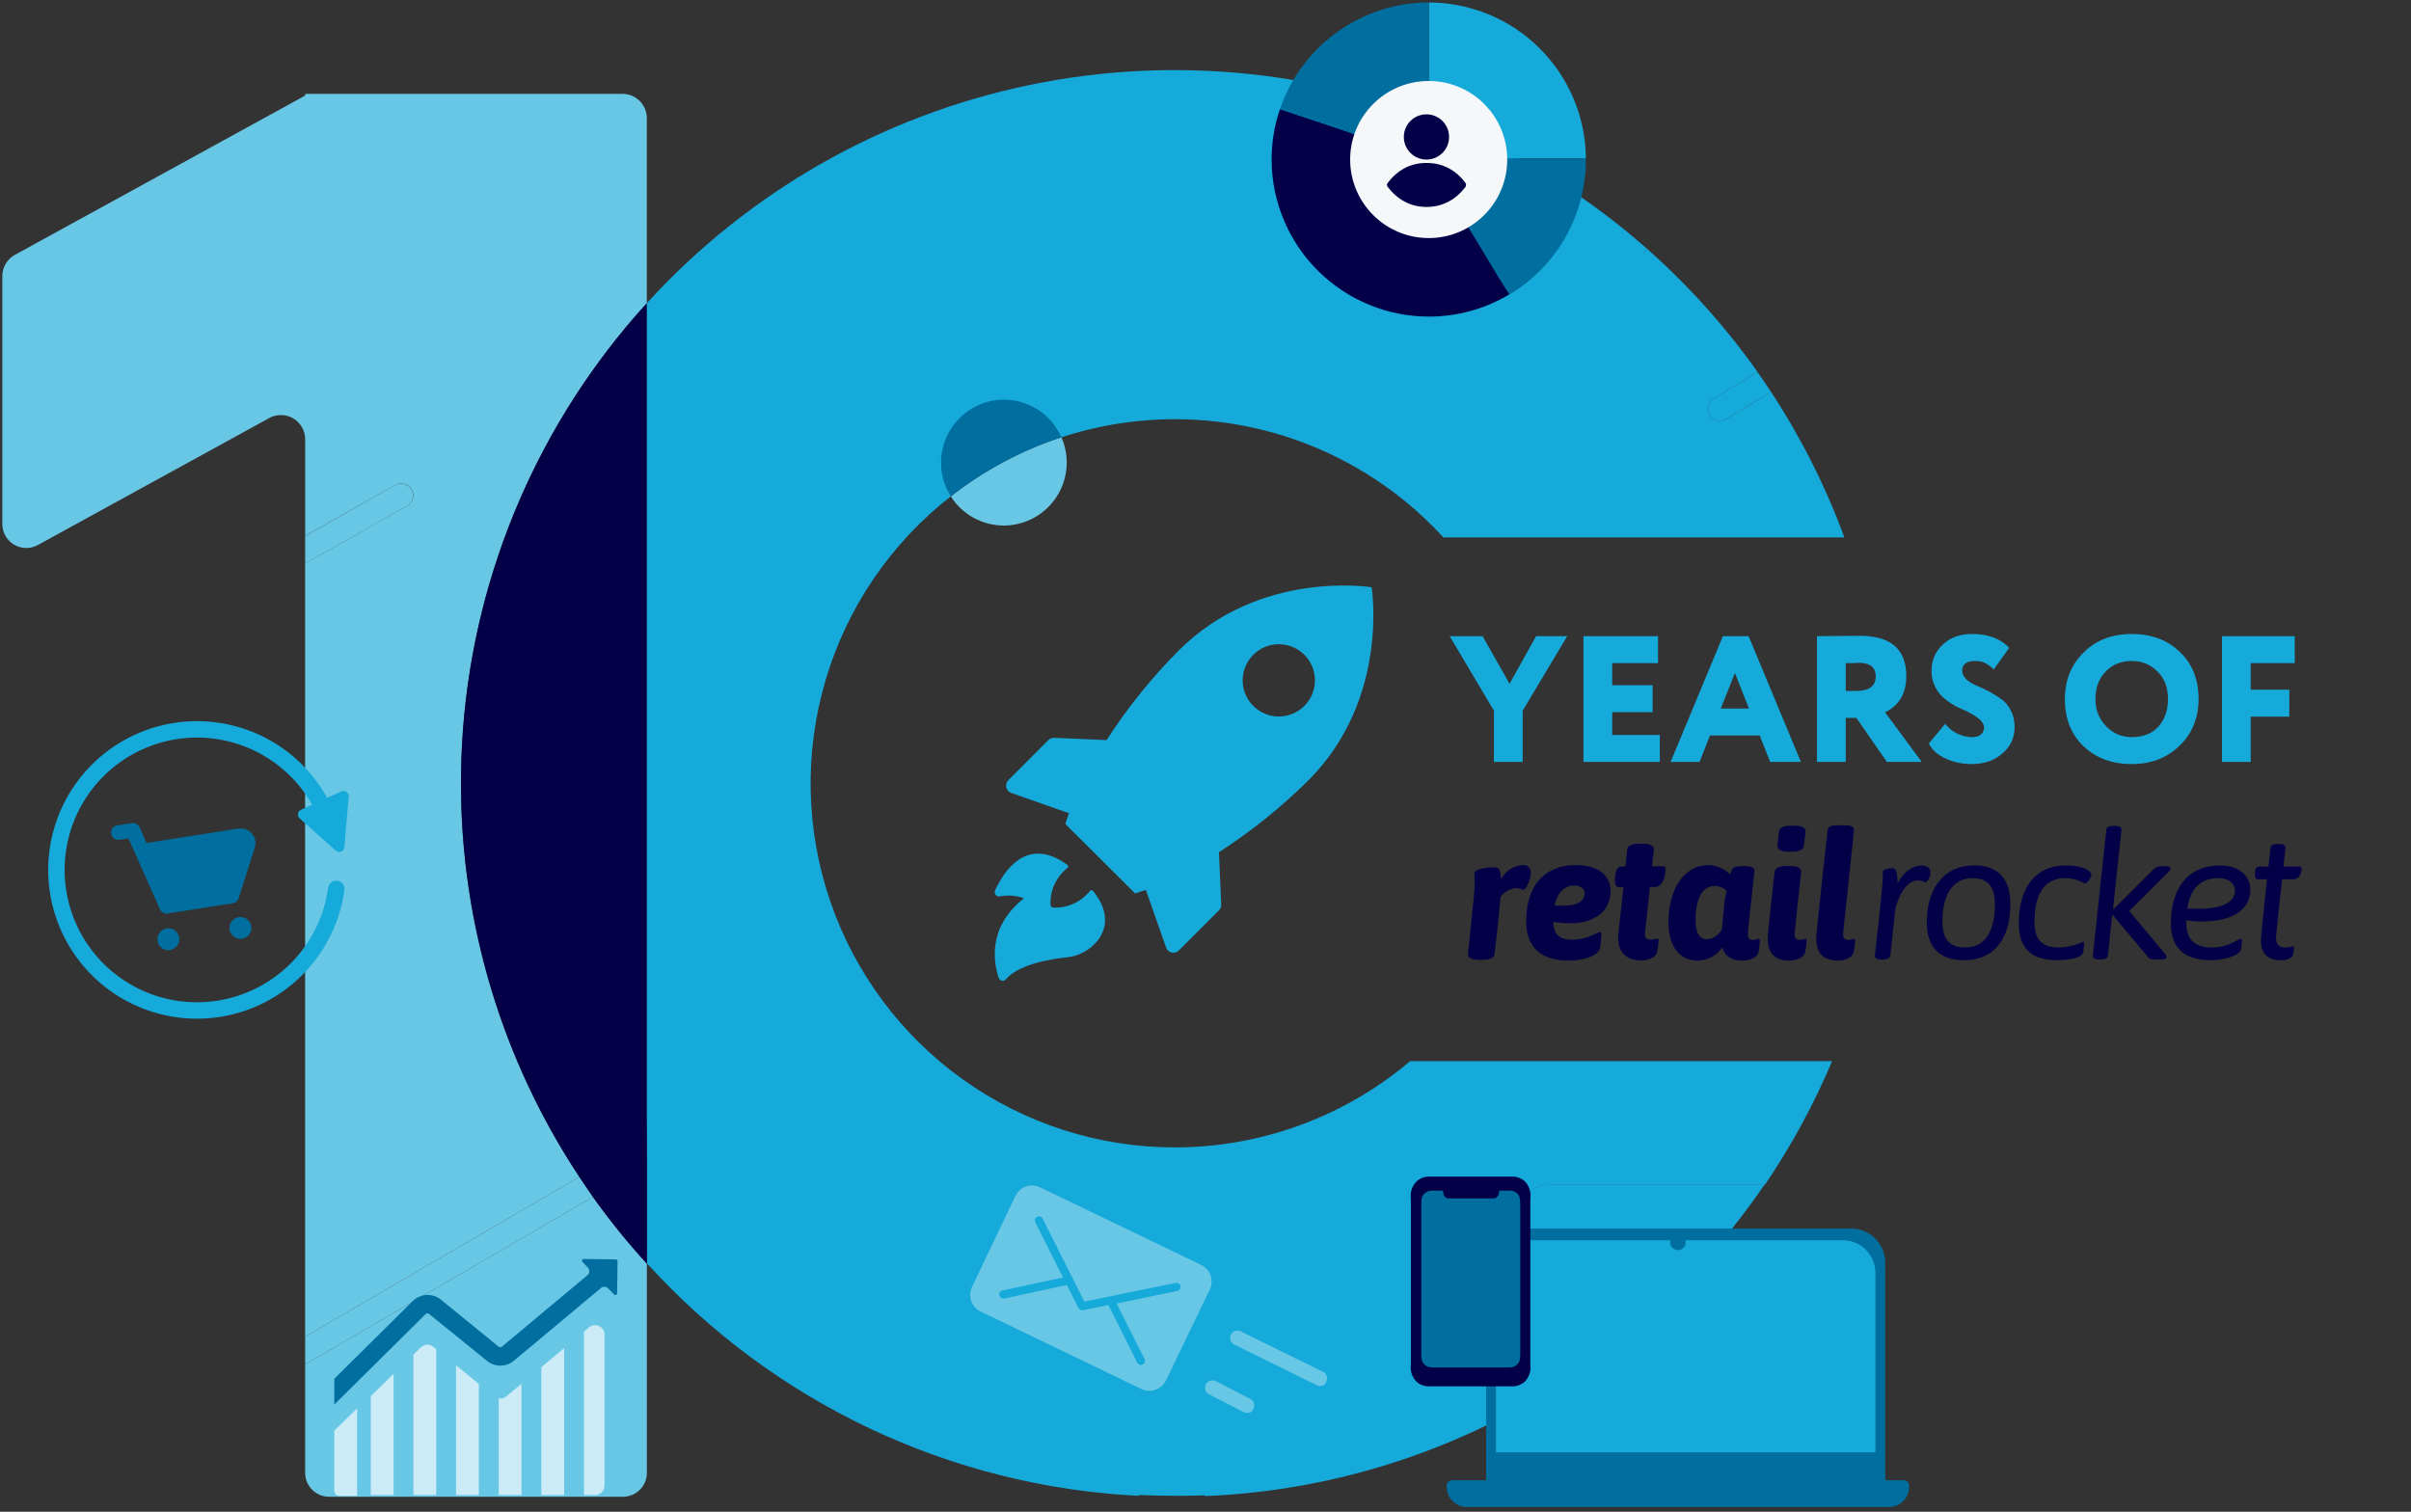
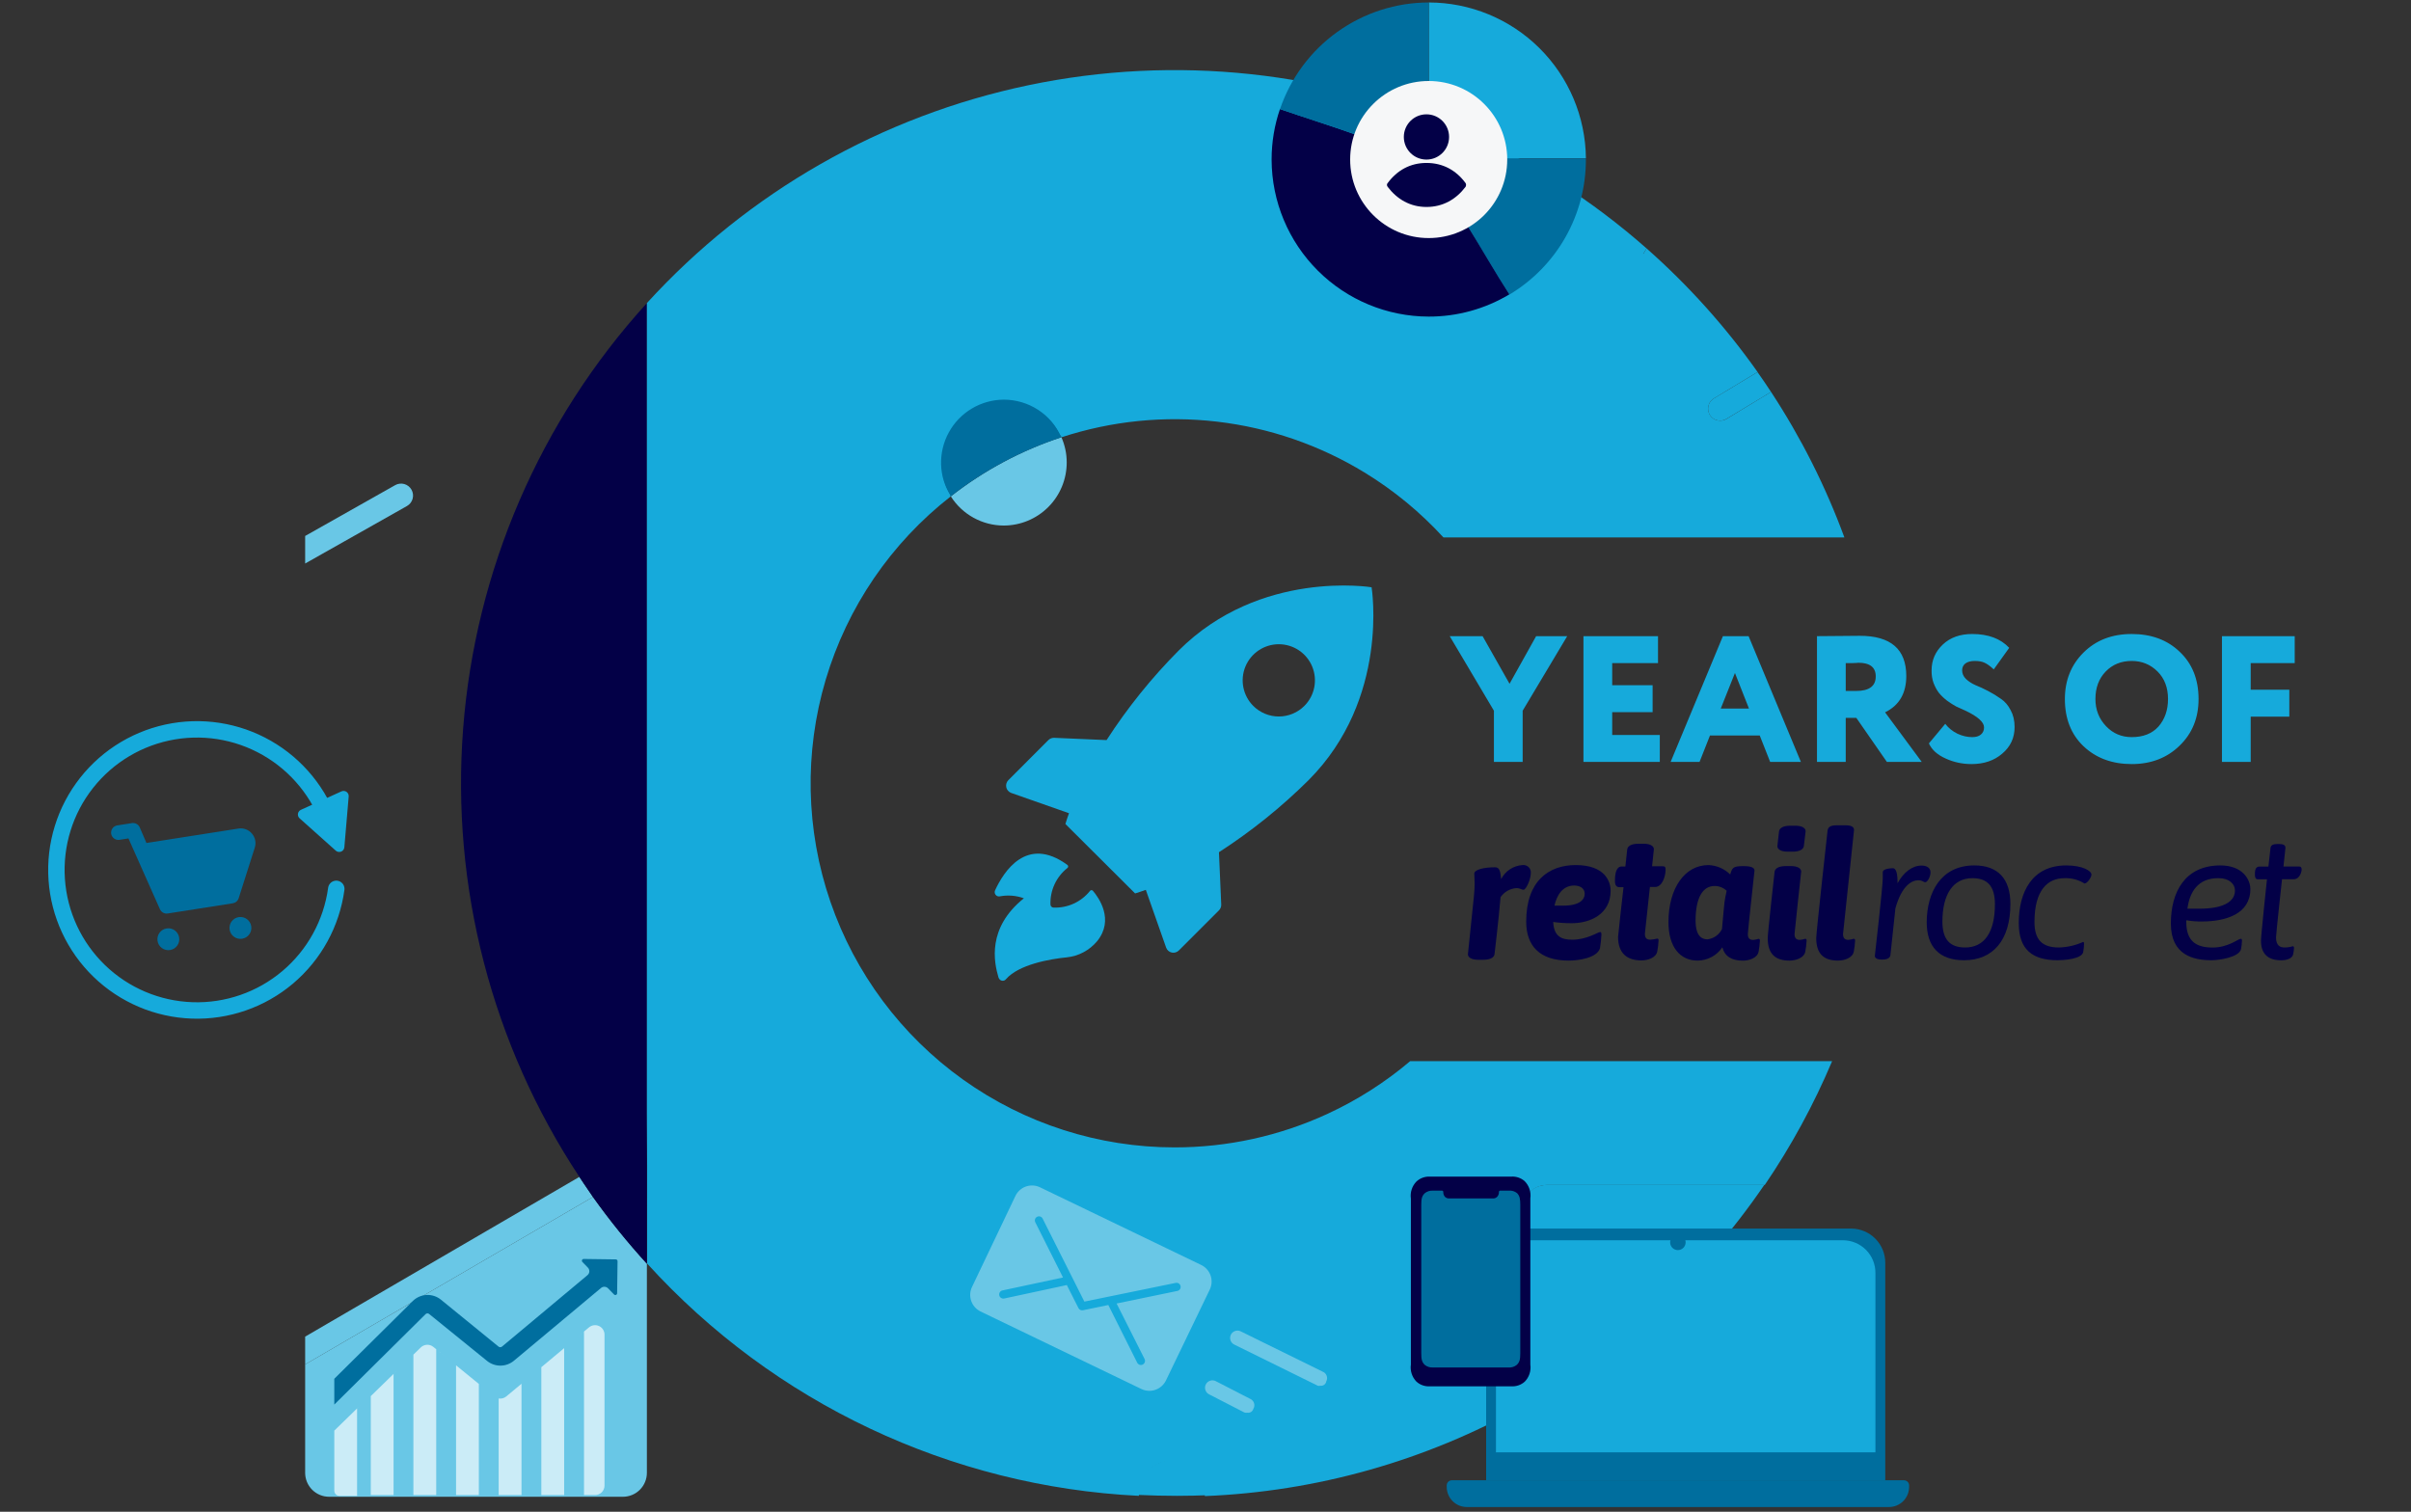
<svg xmlns="http://www.w3.org/2000/svg" width="598" height="375" viewBox="0 0 598 375" fill="none">
  <rect x="0" y="0" width="598" height="375" fill="#333333" stroke="none" />
  <path d="M291.153 362.114C288.774 362.114 286.493 362.978 284.811 364.514C283.129 366.051 282.184 368.135 282.184 370.309C282.184 370.49 282.184 370.658 282.184 370.827C285.415 370.972 288.673 371.056 291.945 371.056C294.662 371.056 297.366 370.984 300.057 370.887C300.07 370.695 300.07 370.501 300.057 370.309C300.054 368.147 299.117 366.073 297.45 364.539C295.782 363.005 293.52 362.133 291.153 362.114Z" fill="#16AADB" />
  <path d="M383.134 77.976C388.173 77.981 393.122 76.619 397.468 74.029C401.814 71.439 405.399 67.716 407.853 63.246C393.669 50.539 377.668 40.093 360.398 32.263C357.311 36.539 355.448 41.599 355.018 46.884C354.588 52.169 355.606 57.472 357.96 62.205C360.314 66.938 363.912 70.916 368.355 73.7C372.799 76.484 377.914 77.964 383.134 77.976Z" fill="#16AADB" />
  <path d="M384.996 75.341C389.765 75.347 394.45 74.077 398.564 71.664C402.677 69.251 406.071 65.781 408.394 61.616C394.968 49.775 379.822 40.04 363.475 32.744C360.552 36.729 358.789 41.444 358.382 46.369C357.975 51.294 358.939 56.235 361.167 60.645C363.395 65.056 366.801 68.763 371.007 71.357C375.213 73.951 380.055 75.33 384.996 75.341Z" fill="#16AADB" />
-   <path d="M114.329 194.316C114.273 150.252 130.719 107.765 160.427 75.222V29.244C160.411 27.671 159.78 26.168 158.67 25.055C157.559 23.942 156.056 23.308 154.484 23.289H75.942C75.907 23.289 75.874 23.296 75.842 23.309C75.811 23.323 75.782 23.343 75.759 23.367C75.735 23.392 75.717 23.421 75.705 23.453C75.693 23.485 75.687 23.52 75.689 23.554C75.687 23.6 75.674 23.644 75.65 23.684C75.627 23.724 75.595 23.758 75.557 23.782L3.655 63.24C2.725 63.76 1.95 64.517 1.409 65.434C0.868 66.351 0.58 67.396 0.575 68.461V129.981C0.573 131.015 0.84 132.031 1.351 132.93C1.862 133.829 2.598 134.579 3.487 135.106C4.376 135.633 5.388 135.92 6.421 135.936C7.455 135.953 8.475 135.7 9.381 135.202L66.871 103.648C67.779 103.169 68.795 102.931 69.821 102.956C70.848 102.981 71.85 103.268 72.734 103.79C73.618 104.313 74.354 105.052 74.871 105.939C75.388 106.826 75.67 107.83 75.689 108.857V132.916L98.016 120.345C98.356 120.144 98.733 120.013 99.124 119.96C99.516 119.907 99.914 119.932 100.295 120.034C100.677 120.136 101.034 120.313 101.346 120.555C101.658 120.797 101.919 121.098 102.114 121.442C102.308 121.786 102.432 122.165 102.478 122.557C102.524 122.949 102.491 123.347 102.382 123.726C102.273 124.106 102.089 124.46 101.841 124.767C101.593 125.075 101.287 125.33 100.939 125.518L75.677 139.785V331.564L143.693 291.938C124.499 263.002 114.283 229.039 114.329 194.316Z" fill="#69C7E6" />
  <path d="M75.686 338.457V365.343C75.686 366.919 76.312 368.431 77.426 369.545C78.541 370.66 80.052 371.286 81.628 371.286H154.505C156.081 371.286 157.592 370.66 158.707 369.545C159.821 368.431 160.447 366.919 160.447 365.343V313.435C155.662 308.201 151.195 302.686 147.07 296.918L75.686 338.457Z" fill="#69C7E6" />
  <path d="M248.94 130.366C253.087 130.366 257.065 128.719 259.998 125.786C262.931 122.853 264.578 118.875 264.578 114.728C264.583 112.565 264.132 110.425 263.255 108.448C253.332 111.717 244.052 116.683 235.827 123.125C237.227 125.337 239.163 127.161 241.455 128.426C243.747 129.692 246.321 130.36 248.94 130.366Z" fill="#69C7E6" />
  <path d="M249.2 94.817C245.719 94.842 242.308 95.801 239.32 97.595C236.331 99.389 233.875 101.952 232.205 105.019C230.535 108.087 229.713 111.547 229.822 115.041C229.932 118.535 230.969 121.936 232.828 124.892C243.109 116.823 254.707 110.607 267.105 106.521C265.575 103.035 263.068 100.071 259.888 97.993C256.708 95.914 252.994 94.811 249.2 94.817Z" fill="#16AADB" />
  <path d="M248.94 99.136C246.152 99.156 243.419 99.92 241.026 101.351C238.633 102.782 236.666 104.826 235.329 107.273C233.991 109.719 233.332 112.479 233.42 115.266C233.508 118.053 234.339 120.765 235.827 123.123C244.061 116.687 253.35 111.73 263.279 108.471C262.054 105.69 260.046 103.326 257.499 101.668C254.953 100.01 251.978 99.13 248.94 99.136Z" fill="#006E9E" />
  <path d="M102.067 121.476C101.875 121.135 101.618 120.835 101.311 120.594C101.003 120.353 100.651 120.174 100.275 120.069C99.898 119.964 99.504 119.934 99.116 119.982C98.728 120.029 98.353 120.153 98.013 120.345L75.686 132.953V139.785L100.948 125.518C101.631 125.129 102.133 124.486 102.342 123.728C102.552 122.971 102.453 122.161 102.067 121.476Z" fill="#69C7E6" />
  <path d="M143.702 291.938L75.686 331.564V338.458L147.07 296.919C145.915 295.247 144.797 293.599 143.702 291.938Z" fill="#69C7E6" />
  <path d="M160.447 75.184V286.108L160.442 313.493C155.655 308.24 151.188 302.705 147.065 296.916L147.069 296.914C146.271 295.759 145.49 294.615 144.723 293.49L143.702 291.936C121.986 259.091 111.842 219.943 114.875 180.686C117.908 141.428 133.944 104.303 160.447 75.184Z" fill="#030047" />
  <path d="M425.103 98.824C424.543 99.159 424.109 99.669 423.867 100.275C423.626 100.881 423.591 101.55 423.767 102.178C423.944 102.806 424.322 103.359 424.844 103.751C425.366 104.142 426.002 104.351 426.655 104.345C427.198 104.342 427.73 104.193 428.195 103.912L439.274 97.224C438.179 95.564 437.073 93.916 435.918 92.304L425.103 98.824Z" fill="#16AADB" />
  <path d="M377.572 299.901V348.862C401.555 335.444 422.099 316.646 437.589 293.946H383.527C381.953 293.962 380.447 294.594 379.334 295.708C378.22 296.821 377.588 298.327 377.572 299.901Z" fill="#16AADB" />
  <path fill-rule="evenodd" clip-rule="evenodd" d="M424.845 103.75C425.367 104.142 426.003 104.351 426.656 104.345C427.196 104.349 427.728 104.208 428.196 103.936L439.275 97.223C446.734 108.578 452.822 120.692 457.463 133.312H358.01C352.295 127.07 345.716 121.646 338.454 117.213C327.301 110.405 314.805 106.098 301.826 104.589C288.848 103.079 275.696 104.404 263.28 108.471C262.45 106.448 261.205 104.621 259.626 103.108C258.046 101.596 256.167 100.432 254.109 99.691C252.052 98.949 249.862 98.648 247.681 98.806C245.499 98.964 243.376 99.578 241.446 100.607C239.517 101.637 237.825 103.06 236.48 104.784C235.135 106.509 234.166 108.496 233.637 110.618C233.107 112.739 233.028 114.949 233.406 117.103C233.783 119.257 234.608 121.308 235.828 123.123C221 134.687 210.152 150.59 204.797 168.615C199.443 186.64 199.849 205.887 205.96 223.67C212.07 241.453 223.58 256.885 238.883 267.812C254.185 278.739 272.518 284.616 291.321 284.623H291.369C304.435 284.626 317.346 281.795 329.212 276.324C336.64 272.899 343.548 268.491 349.757 263.234H454.418C449.898 273.946 444.312 284.238 437.711 293.946H383.649C382.075 293.962 380.569 294.594 379.456 295.707C378.343 296.821 377.71 298.326 377.695 299.901V348.862C353.528 362.383 326.51 370.008 298.84 371.117C298.852 370.925 298.852 370.732 298.84 370.539C298.84 368.37 297.978 366.289 296.444 364.755C294.91 363.221 292.829 362.359 290.659 362.359C288.49 362.359 286.409 363.221 284.875 364.755C283.341 366.289 282.479 368.37 282.479 370.539V371.057C235.796 368.759 191.931 348.036 160.509 313.434V289.062L160.449 276.324V75.185C185.534 47.667 218.653 28.755 255.1 21.136C291.547 13.517 329.469 17.579 363.475 32.744C361.274 35.687 359.702 39.051 358.858 42.628C358.013 46.205 357.915 49.917 358.568 53.533C359.221 57.15 360.611 60.593 362.653 63.649C364.695 66.704 367.344 69.307 370.436 71.294C373.527 73.281 376.995 74.61 380.622 75.198C384.25 75.787 387.96 75.622 391.521 74.714C395.082 73.806 398.418 72.174 401.321 69.921C404.224 67.667 406.632 64.84 408.395 61.615C418.73 70.735 427.971 81.025 435.931 92.279L425.104 98.823C424.544 99.158 424.109 99.668 423.868 100.274C423.627 100.881 423.591 101.549 423.768 102.178C423.945 102.806 424.323 103.359 424.845 103.75Z" fill="#16AADB" />
  <path d="M381.009 157.805H388.718L377.666 176.299V189H370.536V176.299L359.573 157.805H367.728L374.413 169.615L381.009 157.805ZM411.682 189H392.742V157.805H411.236V164.49H399.873V169.971H409.899V176.656H399.873V182.315H411.682V189ZM421.539 189H414.365L427.333 157.805H433.705L446.674 189H439.053L436.468 182.449H424.124L421.539 189ZM433.795 175.764L430.319 166.941L426.798 175.764H433.795ZM457.797 178.082V189H450.667V157.805C452.36 157.805 454.232 157.79 456.282 157.76C458.332 157.731 459.996 157.716 461.273 157.716C468.968 157.716 472.815 161.043 472.815 167.698C472.815 171.976 471.063 174.977 467.557 176.7L476.648 189H468.003L460.427 178.082H457.797ZM460.917 164.401C460.887 164.401 460.753 164.415 460.516 164.445C460.278 164.445 459.907 164.46 459.402 164.49C458.897 164.49 458.362 164.49 457.797 164.49V171.397H460.382C463.62 171.397 465.24 170.194 465.24 167.787C465.24 165.53 463.799 164.401 460.917 164.401ZM492.105 180.444C492.105 179.136 490.575 177.755 487.515 176.299C486.624 175.913 485.836 175.556 485.153 175.23C484.5 174.873 483.757 174.398 482.925 173.804C482.123 173.18 481.454 172.541 480.92 171.887C480.414 171.234 479.969 170.417 479.583 169.436C479.226 168.456 479.063 167.401 479.092 166.272C479.092 163.777 480.013 161.652 481.855 159.9C483.697 158.147 486.134 157.27 489.164 157.27C493.145 157.27 496.205 158.414 498.344 160.702L494.512 166.049C493.65 165.247 492.892 164.698 492.239 164.401C491.615 164.103 490.798 163.955 489.788 163.955C488.807 163.955 488.035 164.163 487.47 164.579C486.936 164.995 486.668 165.559 486.668 166.272C486.668 167.074 486.98 167.787 487.604 168.411C488.258 169.035 489.06 169.555 490.011 169.971C490.991 170.357 492.046 170.848 493.175 171.442C494.304 172.036 495.343 172.675 496.294 173.358C497.275 174.012 498.077 174.947 498.701 176.166C499.354 177.354 499.681 178.75 499.681 180.355C499.681 183.028 498.656 185.227 496.606 186.95C494.616 188.673 492.075 189.535 488.986 189.535C486.728 189.535 484.589 189.074 482.568 188.153C480.518 187.232 479.137 185.984 478.424 184.41L482.479 179.552C483.281 180.592 484.292 181.409 485.51 182.003C486.728 182.568 487.946 182.85 489.164 182.85C490.085 182.85 490.798 182.642 491.303 182.226C491.838 181.781 492.105 181.186 492.105 180.444ZM512.152 173.403C512.152 168.798 513.682 164.965 516.742 161.905C519.832 158.815 523.828 157.27 528.73 157.27C533.602 157.27 537.568 158.741 540.628 161.682C543.748 164.623 545.308 168.53 545.308 173.403C545.308 178.097 543.733 181.959 540.584 184.989C537.464 188.02 533.513 189.535 528.73 189.535C523.887 189.535 519.906 188.064 516.786 185.123C513.697 182.182 512.152 178.275 512.152 173.403ZM519.728 173.403C519.728 176.047 520.604 178.29 522.357 180.132C524.08 181.944 526.204 182.85 528.73 182.85C531.582 182.85 533.795 181.974 535.37 180.221C536.944 178.409 537.732 176.136 537.732 173.403C537.732 170.58 536.87 168.307 535.147 166.584C533.394 164.831 531.255 163.955 528.73 163.955C526.115 163.955 523.961 164.831 522.268 166.584C520.574 168.337 519.728 170.61 519.728 173.403ZM558.241 189H551.111V157.805H569.159V164.49H558.241V171.085H567.822V177.77H558.241V189Z" fill="#16AADB" />
  <g clip-path="url(#clip0_3848_60330)">
    <path d="M377.586 214.591C377.867 214.551 378.154 214.575 378.424 214.662C378.695 214.748 378.941 214.895 379.144 215.091C379.347 215.287 379.501 215.526 379.595 215.79C379.689 216.054 379.719 216.336 379.684 216.614C379.684 218.079 378.524 220.703 377.899 220.703C377.273 220.703 377.14 220.307 376.068 220.307C375.291 220.37 374.539 220.604 373.866 220.992C373.194 221.38 372.619 221.913 372.184 222.549C371.693 228.309 370.696 236.619 370.696 236.619C370.606 237.542 369.624 238.084 367.883 238.084H366.633C364.847 238.084 364.088 237.425 364.088 236.722L365.576 222.3C365.71 221.025 365.755 219.926 365.755 219.179C365.755 218.123 365.665 217.376 365.665 216.716C365.665 215.749 367.942 215.134 370.844 215.134C372.05 215.134 372.139 216.409 372.333 218.065C372.826 217.086 373.57 216.251 374.492 215.642C375.413 215.033 376.479 214.671 377.586 214.591V214.591Z" fill="#030047" />
    <path d="M396.848 231.207C397.027 231.207 397.205 231.207 397.205 231.823C397.148 232.957 397.029 234.087 396.848 235.208C396.134 237.627 391.535 238.286 389.08 238.286C381.802 238.286 378.543 234.549 378.543 228.613C378.543 218.457 384.213 214.588 390.821 214.588C398.098 214.588 399.482 218.677 399.482 220.963C399.482 226.825 394.303 229.009 389.883 229.009C388.33 229.019 386.778 228.916 385.24 228.701C385.419 232.307 387.294 233.098 389.928 233.098C393.5 233.142 396.357 231.207 396.848 231.207ZM385.552 224.656H387.695C391.892 224.656 393.053 223.074 393.053 221.725C393.053 220.377 391.937 219.659 390.374 219.659C387.606 219.732 386.178 221.93 385.552 224.656Z" fill="#030047" />
    <path d="M402.682 220.082H401.715C400.911 220.082 400.554 219.599 400.554 218.5C400.554 216.477 400.956 214.938 402.25 214.938H403.143L403.59 210.761C403.679 209.838 404.661 209.296 406.402 209.296H407.667C409.453 209.296 410.212 209.955 410.212 210.659L409.766 214.88H412.4C413.025 214.88 413.114 215.144 413.114 215.759C413.114 217.386 412.266 220.024 410.525 220.024H409.23C409.23 220.024 407.98 231.499 407.98 231.631C407.98 232.642 408.382 233.097 409.319 233.097C409.892 233.06 410.46 232.972 411.016 232.833C411.284 232.833 411.373 232.921 411.373 233.317C411.326 234.202 411.222 235.083 411.061 235.955C410.793 237.581 408.694 238.241 407.132 238.241C403.56 238.241 401.328 236.482 401.328 232.379C401.387 231.47 402.682 220.082 402.682 220.082Z" fill="#030047" />
    <path d="M427.192 234.989C426.522 235.991 425.613 236.815 424.544 237.39C423.475 237.965 422.279 238.273 421.061 238.286C416.73 238.286 413.828 234.945 413.828 228.745C413.828 220.304 417.891 214.588 423.74 214.588C425.775 214.664 427.705 215.497 429.142 216.918C429.633 215.335 429.767 214.896 432.044 214.852H432.58C434.365 214.852 435.169 215.247 435.169 215.951C435.169 216.127 433.517 230.944 433.517 231.691C433.517 232.702 433.919 233.157 434.857 233.157C435.297 233.116 435.731 233.027 436.151 232.893C436.419 232.893 436.508 232.981 436.508 233.377C436.461 234.261 436.357 235.143 436.196 236.015C435.928 237.641 433.83 238.301 432.267 238.301C429.603 238.286 427.817 237.319 427.192 234.989ZM427.103 230.46C427.817 222.634 427.639 223.997 428.264 220.963C427.463 220.206 426.397 219.781 425.287 219.776C422.311 219.776 420.555 222.707 420.555 228.394C420.555 231.427 421.537 233.01 423.531 233.01C424.295 232.91 425.021 232.625 425.644 232.18C426.268 231.734 426.769 231.143 427.103 230.46V230.46Z" fill="#030047" />
    <path d="M440.144 216.304C440.233 215.381 441.215 214.839 442.957 214.839H444.207C445.993 214.839 446.752 215.498 446.752 216.202C446.752 216.202 445.1 231.239 445.1 231.678C445.1 232.69 445.501 233.144 446.439 233.144C446.879 233.103 447.313 233.014 447.734 232.88C448.002 232.88 448.091 232.968 448.091 233.364C448.044 234.249 447.94 235.13 447.778 236.002C447.511 237.629 445.412 238.288 443.849 238.288C440.367 238.288 438.447 236.661 438.447 232.704C438.447 231.473 440.144 216.304 440.144 216.304ZM447.421 209.797C447.332 210.721 446.35 211.263 444.609 211.263H443.388C441.602 211.263 440.843 210.603 440.843 209.9L441.245 206.295C441.334 205.371 442.317 204.829 444.058 204.829H445.308C447.094 204.829 447.853 205.489 447.853 206.192L447.421 209.797Z" fill="#030047" />
    <path d="M453.29 206.042C453.424 205.162 453.96 204.723 455.612 204.723H457.755C459.362 204.723 459.853 205.206 459.853 205.91C459.853 205.91 457.13 231.499 457.13 231.674C457.13 232.686 457.532 233.14 458.469 233.14C458.909 233.099 459.343 233.01 459.764 232.876C460.032 232.876 460.121 232.964 460.121 233.36C460.075 234.245 459.97 235.126 459.809 235.998C459.541 237.625 457.442 238.284 455.88 238.284C452.397 238.284 450.478 236.657 450.478 232.7C450.478 231.337 453.29 206.042 453.29 206.042Z" fill="#030047" />
    <path d="M466.891 238.029H466.712C465.507 238.029 465.016 237.633 465.016 237.106C465.016 237.106 466.98 219.959 466.98 217.848C466.98 216.793 466.98 216.617 466.98 216.383C466.98 215.415 469.168 215.371 469.48 215.371C469.793 215.371 470.641 215.503 470.641 218.669C470.652 218.815 470.652 218.962 470.641 219.109C472.129 216.383 474.302 214.712 476.594 214.712C477.487 214.712 478.826 215.02 478.826 216.383C478.826 217.482 478.067 218.845 477.532 218.845C476.996 218.845 476.951 218.361 475.79 218.361C474.138 218.361 471.683 219.724 470.12 225.308C469.54 230.936 468.87 237.033 468.87 237.033C468.692 237.677 468.052 238.029 466.891 238.029Z" fill="#030047" />
    <path d="M489.709 214.675C495.558 214.675 498.638 218.016 498.638 224.216C498.638 233.317 494.263 238.197 487.12 238.197C481.048 238.197 477.878 234.9 477.878 228.744C477.923 221.446 481.316 214.675 489.709 214.675ZM494.799 224.304C494.799 219.907 493.013 217.84 489.218 217.84C484.307 217.84 481.777 222.017 481.777 228.612C481.777 233.009 483.608 235.032 487.402 235.032C492.165 235.032 494.799 231.294 494.799 224.304Z" fill="#030047" />
    <path d="M516.694 236.175C516.337 237.933 511.739 238.197 510.355 238.197C504.059 238.197 500.711 235.515 500.711 228.964C500.711 221.402 503.925 214.675 512.498 214.675C516.56 214.675 518.748 216.038 518.748 216.961C518.748 217.533 517.766 219.159 517.007 219.159C515.531 218.231 513.801 217.77 512.051 217.84C507.899 217.84 504.61 220.772 504.61 228.7C504.61 233.097 506.485 235.032 510.682 235.032C512.739 234.977 514.764 234.513 516.635 233.669C516.813 233.669 516.903 233.669 516.903 234.196C516.882 234.86 516.812 235.521 516.694 236.175V236.175Z" fill="#030047" />
-     <path d="M534.313 215.468C535.012 214.976 535.871 214.757 536.724 214.853H536.903C537.93 214.853 538.391 215.116 538.391 215.38C538.328 215.74 538.139 216.067 537.855 216.303L528.122 225.976L537.052 236.704C537.212 236.877 537.32 237.09 537.364 237.32C537.364 237.891 536.828 238.023 535.355 238.023H535.176C534.194 238.023 533.212 238.023 532.81 237.452L524.06 227.031H523.881L522.809 237.056C522.72 237.672 522.184 238.023 520.934 238.023H520.785C519.491 238.023 519.089 237.672 519.089 237.056L522.437 205.839C522.437 205.224 523.018 204.872 524.313 204.872H524.491C525.786 204.872 526.188 205.224 526.188 205.839L524.089 225.493H524.268L534.313 215.468Z" fill="#030047" />
    <path d="M555.762 232.877C555.941 232.877 556.075 232.877 556.075 233.405C556.049 234.069 555.974 234.73 555.852 235.383C555.45 237.45 550.449 238.197 548.53 238.197C544.065 238.197 538.439 236.966 538.439 229.096C538.439 221.226 541.967 214.675 550.717 214.675C556.343 214.675 558.158 218.28 558.158 220.537C558.158 226.649 552.205 228.583 546.104 228.583C544.817 228.599 543.531 228.496 542.264 228.275V228.715C542.264 233.595 544.854 235.046 548.783 235.046C552.711 235.046 555.137 232.877 555.762 232.877ZM542.547 225.403H545.717C547.012 225.403 554.334 225.403 554.334 220.874C554.334 219.247 552.845 217.84 550.315 217.84C545.136 217.767 543.083 221.314 542.547 225.403Z" fill="#030047" />
    <path d="M563.155 210.325C563.244 209.621 563.824 209.357 564.985 209.357H565.164C566.414 209.357 566.86 209.665 566.86 210.325L566.369 214.941H570.164C570.7 214.941 570.878 215.161 570.878 215.777C570.878 215.952 570.566 218.107 568.869 218.107H566.012C566.012 218.107 564.524 231.649 564.524 232.528C564.524 234.551 565.506 235.034 566.667 235.034C567.348 235.026 568.024 234.923 568.676 234.726C568.81 234.726 568.988 234.814 568.988 235.122C568.959 235.669 568.884 236.214 568.765 236.749C568.497 237.848 567.024 238.214 565.789 238.214C563.78 238.214 560.788 237.599 560.788 233.378C560.788 232.059 562.276 218.121 562.276 218.121H560.044C559.419 218.121 559.285 217.638 559.285 216.934C559.285 216.231 559.285 214.956 560.401 214.956H562.634L563.155 210.325Z" fill="#030047" />
  </g>
  <path d="M340.195 145.68C340.195 145.68 312.599 141.12 292.341 161.378C285.624 168.137 279.632 175.58 274.464 183.585L261.448 183.02C261.189 183.014 260.931 183.06 260.689 183.155C260.447 183.25 260.227 183.392 260.041 183.573L250.092 193.534C249.867 193.763 249.703 194.044 249.615 194.352C249.526 194.661 249.516 194.986 249.586 195.299C249.655 195.612 249.801 195.903 250.012 196.145C250.222 196.387 250.489 196.573 250.79 196.686L265.141 201.726C264.817 202.628 264.516 203.519 264.251 204.397L281.538 221.623C282.404 221.359 283.294 221.058 284.197 220.733L289.237 235.073C289.347 235.375 289.531 235.645 289.773 235.857C290.015 236.07 290.307 236.217 290.621 236.287C290.936 236.357 291.262 236.346 291.571 236.255C291.88 236.165 292.161 235.998 292.389 235.77L302.337 225.822C302.52 225.639 302.664 225.421 302.761 225.181C302.858 224.942 302.906 224.685 302.903 224.426L302.337 211.398C310.345 206.232 317.792 200.245 324.556 193.534C344.754 173.288 340.195 145.68 340.195 145.68ZM310.842 175.104C309.59 173.851 308.737 172.254 308.392 170.515C308.046 168.777 308.224 166.975 308.903 165.338C309.581 163.701 310.73 162.302 312.204 161.317C313.677 160.333 315.41 159.807 317.182 159.807C318.954 159.807 320.687 160.333 322.16 161.317C323.634 162.302 324.783 163.701 325.461 165.338C326.14 166.975 326.318 168.777 325.973 170.515C325.627 172.254 324.774 173.851 323.522 175.104C322.689 175.937 321.701 176.598 320.613 177.049C319.526 177.5 318.36 177.732 317.182 177.732C316.005 177.732 314.839 177.5 313.751 177.049C312.663 176.598 311.675 175.937 310.842 175.104Z" fill="#16AADB" />
  <path d="M270.35 220.998C269.273 222.347 267.895 223.424 266.326 224.142C264.757 224.861 263.041 225.202 261.316 225.137C261.111 225.133 260.915 225.05 260.771 224.903C260.627 224.757 260.546 224.56 260.546 224.355C260.489 222.625 260.839 220.906 261.569 219.337C262.298 217.768 263.386 216.392 264.745 215.32L264.817 215.248C264.862 215.199 264.895 215.141 264.916 215.078C264.937 215.016 264.944 214.949 264.937 214.883C264.931 214.817 264.91 214.753 264.877 214.696C264.843 214.639 264.798 214.589 264.745 214.55C254.591 207.128 248.913 216.307 246.808 220.854C246.714 221.052 246.684 221.274 246.723 221.49C246.761 221.706 246.867 221.904 247.025 222.057C247.149 222.185 247.303 222.279 247.474 222.329C247.645 222.38 247.826 222.385 247.999 222.346C249.991 221.972 252.047 222.138 253.954 222.827C244.775 230.189 246.532 238.67 247.65 242.447C247.723 242.659 247.842 242.853 247.999 243.013C248.107 243.111 248.234 243.185 248.372 243.231C248.51 243.277 248.656 243.294 248.801 243.28C248.946 243.267 249.086 243.223 249.213 243.152C249.34 243.081 249.451 242.985 249.539 242.868C252.691 239.259 260.366 237.888 264.6 237.479C267.527 237.175 270.219 235.742 272.107 233.485C276.45 228.156 272.528 222.658 271.048 220.938C271 220.893 270.943 220.858 270.88 220.836C270.818 220.815 270.752 220.806 270.686 220.812C270.62 220.818 270.556 220.837 270.498 220.869C270.44 220.901 270.39 220.945 270.35 220.998Z" fill="#16AADB" />
  <path d="M368.607 367.194H467.603V313.297C467.617 311.053 466.743 308.895 465.17 307.295C463.597 305.694 461.455 304.782 459.211 304.758H376.998C375.886 304.767 374.788 304.996 373.764 305.43C372.741 305.865 371.813 306.496 371.034 307.289C370.255 308.082 369.639 309.021 369.223 310.052C368.806 311.083 368.597 312.185 368.607 313.297V367.194Z" fill="#006E9E" />
  <path d="M465.161 360.263V315.774C465.175 313.64 464.343 311.587 462.846 310.066C461.349 308.545 459.31 307.68 457.176 307.66H379.011C376.876 307.685 374.839 308.554 373.346 310.079C371.852 311.604 371.025 313.659 371.044 315.793V360.263H465.161Z" fill="#16AADB" />
  <path d="M360.104 367.195H472.242C472.58 367.195 472.904 367.33 473.144 367.569C473.383 367.808 473.517 368.132 473.517 368.471V368.84C473.517 370.164 472.991 371.433 472.056 372.369C471.12 373.305 469.85 373.831 468.527 373.831H363.82C362.496 373.831 361.227 373.305 360.291 372.369C359.355 371.433 358.829 370.164 358.829 368.84V368.471C358.829 368.132 358.963 367.808 359.203 367.569C359.442 367.33 359.766 367.195 360.104 367.195V367.195Z" fill="#006E9E" />
  <path d="M416.165 310.099C417.227 310.099 418.088 309.239 418.088 308.177C418.088 307.116 417.227 306.255 416.165 306.255C415.104 306.255 414.243 307.116 414.243 308.177C414.243 309.239 415.104 310.099 416.165 310.099Z" fill="#006E9E" />
  <path d="M354.689 343.885C354.081 343.928 353.47 343.848 352.892 343.651C352.315 343.454 351.783 343.143 351.328 342.737C350.786 342.183 350.379 341.512 350.138 340.776C349.897 340.039 349.829 339.257 349.939 338.49V297.324C349.829 296.557 349.897 295.775 350.138 295.038C350.379 294.302 350.786 293.631 351.328 293.077C351.778 292.66 352.308 292.338 352.885 292.131C353.463 291.923 354.077 291.834 354.689 291.869H374.819C375.428 291.826 376.039 291.905 376.616 292.102C377.194 292.299 377.726 292.61 378.181 293.016C378.723 293.57 379.13 294.241 379.371 294.978C379.612 295.714 379.68 296.496 379.57 297.264V338.49C379.68 339.257 379.612 340.039 379.371 340.776C379.13 341.512 378.723 342.183 378.181 342.737C377.726 343.143 377.194 343.454 376.616 343.651C376.039 343.848 375.428 343.928 374.819 343.885H354.689Z" fill="#030047" />
  <path d="M377.075 298.915V335.652C377.075 337.182 376.934 337.866 376.21 338.571C375.616 339.052 374.858 339.283 374.096 339.215H355.395C354.668 339.257 353.95 339.028 353.382 338.571C352.658 337.866 352.517 337.182 352.517 335.652V298.915C352.517 297.364 352.658 296.7 353.382 295.996C353.946 295.532 354.667 295.301 355.395 295.351H357.69C357.73 295.354 357.769 295.364 357.804 295.382C357.84 295.4 357.872 295.424 357.898 295.454C357.924 295.484 357.944 295.519 357.957 295.556C357.969 295.594 357.975 295.634 357.972 295.674C357.957 296.105 358.1 296.528 358.374 296.861C358.506 296.995 358.662 297.101 358.835 297.174C359.008 297.247 359.194 297.284 359.381 297.284H370.372C370.557 297.285 370.739 297.248 370.909 297.175C371.079 297.102 371.232 296.995 371.358 296.861C371.647 296.535 371.799 296.109 371.781 295.674C371.778 295.634 371.783 295.594 371.796 295.556C371.809 295.519 371.829 295.484 371.855 295.454C371.881 295.424 371.913 295.4 371.949 295.382C371.984 295.364 372.023 295.354 372.063 295.351H374.197C374.574 295.313 374.955 295.35 375.318 295.461C375.681 295.572 376.018 295.753 376.31 295.996C376.934 296.7 377.075 297.364 377.075 298.915Z" fill="#006E9E" />
  <path d="M241.109 319.193C240.844 319.731 240.687 320.316 240.647 320.915C240.608 321.514 240.687 322.115 240.879 322.684C241.072 323.252 241.375 323.777 241.771 324.229C242.167 324.68 242.647 325.049 243.186 325.315L283.132 344.572C284.22 345.084 285.465 345.147 286.599 344.748C287.732 344.348 288.663 343.518 289.189 342.438L300.02 319.971C300.297 319.426 300.462 318.831 300.505 318.221C300.547 317.612 300.468 317 300.27 316.421C300.072 315.843 299.76 315.311 299.353 314.855C298.945 314.399 298.451 314.03 297.898 313.769L257.914 294.501C257.372 294.246 256.785 294.099 256.187 294.071C255.588 294.042 254.99 294.132 254.426 294.335C253.862 294.538 253.344 294.85 252.901 295.253C252.457 295.657 252.098 296.144 251.844 296.686L241.109 319.193Z" fill="#69C7E6" />
  <path d="M257.234 301.833C257.354 301.772 257.485 301.734 257.619 301.724C257.753 301.714 257.888 301.73 258.016 301.772C258.144 301.814 258.262 301.882 258.364 301.97C258.466 302.058 258.549 302.166 258.609 302.287L268.956 322.877L291.615 318.231C291.746 318.205 291.881 318.204 292.013 318.23C292.144 318.256 292.269 318.307 292.38 318.381C292.492 318.456 292.588 318.551 292.662 318.662C292.737 318.773 292.789 318.898 292.815 319.029C292.842 319.16 292.842 319.295 292.816 319.427C292.79 319.558 292.739 319.683 292.665 319.794C292.591 319.906 292.496 320.001 292.384 320.076C292.273 320.151 292.149 320.203 292.017 320.229L276.951 323.346L283.888 337.115C284.008 337.357 284.028 337.638 283.943 337.895C283.858 338.153 283.675 338.366 283.434 338.489C283.293 338.559 283.139 338.596 282.982 338.598C282.825 338.6 282.669 338.566 282.527 338.499C282.326 338.398 282.162 338.235 282.059 338.035L274.894 323.719L268.604 325.021C268.383 325.066 268.154 325.037 267.952 324.939C267.751 324.837 267.587 324.674 267.484 324.474L264.606 318.769L249.062 322.107C248.797 322.159 248.521 322.106 248.294 321.959C248.067 321.812 247.906 321.582 247.846 321.318C247.79 321.053 247.842 320.776 247.99 320.548C248.137 320.32 248.369 320.16 248.635 320.102L263.658 316.893L256.784 303.195C256.663 302.955 256.643 302.676 256.727 302.421C256.812 302.166 256.994 301.954 257.234 301.833V301.833Z" fill="#16AADB" />
  <path d="M309.404 350.432C309.722 350.482 310.047 350.412 310.317 350.236C310.586 350.06 310.781 349.79 310.864 349.479C310.993 349.27 311.075 349.036 311.106 348.792C311.137 348.548 311.115 348.3 311.042 348.065C310.968 347.831 310.846 347.614 310.682 347.431C310.518 347.248 310.317 347.102 310.092 347.003L301.662 342.665C301.447 342.536 301.209 342.453 300.96 342.419C300.712 342.386 300.459 342.404 300.218 342.472C299.977 342.54 299.752 342.657 299.558 342.815C299.363 342.973 299.203 343.169 299.088 343.392C298.972 343.614 298.903 343.858 298.885 344.107C298.867 344.357 298.901 344.608 298.983 344.845C299.066 345.081 299.196 345.299 299.366 345.483C299.536 345.667 299.742 345.815 299.971 345.917L308.4 350.255C308.665 350.421 308.904 350.486 309.404 350.432Z" fill="#69C7E6" />
  <path d="M327.54 343.751C327.87 343.783 328.2 343.689 328.463 343.487C328.726 343.286 328.902 342.991 328.955 342.664C329.07 342.448 329.138 342.21 329.154 341.966C329.171 341.722 329.134 341.477 329.048 341.249C328.962 341.02 328.828 340.812 328.656 340.639C328.483 340.465 328.275 340.331 328.046 340.245L307.679 330.226C307.461 330.128 307.225 330.074 306.985 330.067C306.745 330.059 306.507 330.1 306.282 330.185C306.058 330.27 305.853 330.398 305.679 330.563C305.504 330.727 305.364 330.924 305.265 331.143C305.167 331.362 305.113 331.598 305.106 331.837C305.098 332.077 305.139 332.316 305.224 332.54C305.309 332.764 305.437 332.969 305.602 333.144C305.766 333.319 305.963 333.459 306.182 333.557L326.533 343.585C326.822 343.812 327.069 343.798 327.54 343.751Z" fill="#69C7E6" />
  <path d="M354.394 0.613V20.586C359.367 20.595 364.139 22.551 367.687 26.037C371.235 29.522 373.277 34.258 373.374 39.231H393.354C393.248 28.962 389.099 19.149 381.805 11.92C374.512 4.691 364.663 0.628 354.394 0.613V0.613Z" fill="#16AADB" />
  <path d="M393.348 39.612C393.348 39.5 393.348 39.38 393.348 39.269H373.368C373.368 39.38 373.368 39.5 373.368 39.612C373.37 42.931 372.502 46.192 370.851 49.071C369.199 51.95 366.822 54.345 363.956 56.019C367.521 61.747 370.78 67.512 374.397 73.061C380.178 69.599 384.962 64.698 388.284 58.835C391.605 52.973 393.35 46.349 393.348 39.612Z" fill="#006E9E" />
  <path d="M363.956 55.981C361.048 57.694 357.733 58.593 354.358 58.584C349.346 58.576 344.539 56.59 340.985 53.056C337.43 49.522 335.415 44.727 335.377 39.715C335.377 39.671 335.377 39.626 335.377 39.574C335.373 37.483 335.716 35.407 336.392 33.428C330.12 31.191 323.765 29.207 317.471 27.052C316.098 31.071 315.398 35.289 315.397 39.536V39.671C315.441 49.98 319.562 59.854 326.86 67.135C334.158 74.417 344.041 78.515 354.351 78.534V78.534C361.4 78.553 368.321 76.647 374.368 73.023C370.78 67.474 367.521 61.709 363.956 55.981Z" fill="#030047" />
  <path d="M354.384 20.586L354.399 0.613C346.252 0.619 338.31 3.174 331.689 7.921C325.067 12.668 320.096 19.368 317.475 27.082C323.769 29.237 330.153 31.228 336.396 33.458C337.68 29.707 340.104 26.45 343.329 24.142C346.554 21.834 350.419 20.591 354.384 20.586V20.586Z" fill="#006E9E" />
  <circle cx="354.359" cy="39.573" r="19.48" fill="#F6F7F8" />
  <path fill-rule="evenodd" clip-rule="evenodd" d="M353.804 51.337C349.786 51.337 346.525 49.441 344.174 46.333C343.947 46.029 343.947 45.65 344.174 45.423C346.525 42.238 349.786 40.418 353.804 40.418C357.899 40.418 361.16 42.238 363.51 45.423C363.662 45.65 363.662 46.029 363.51 46.333C361.16 49.441 357.899 51.337 353.804 51.337Z" fill="#030047" />
  <path fill-rule="evenodd" clip-rule="evenodd" d="M359.414 33.972C359.414 37.071 356.902 39.583 353.803 39.583C350.704 39.583 348.191 37.071 348.191 33.972C348.191 30.872 350.704 28.36 353.803 28.36C356.902 28.36 359.414 30.873 359.414 33.972Z" fill="#030047" />
  <g clip-path="url(#clip1_3848_60330)">
    <path d="M112.21 337.955L107.475 334.105C107.03 333.744 106.468 333.559 105.895 333.584C105.323 333.61 104.779 333.845 104.369 334.245L102.535 336.024V370.861H108.197V334.687L112.21 337.955Z" fill="#CBECF7" />
    <path d="M113.116 338.688V370.861H118.768V343.294L113.116 338.688Z" fill="#CBECF7" />
    <path d="M98.966 339.498L91.966 346.314V370.862H97.617V340.803L98.966 339.498Z" fill="#CBECF7" />
    <path d="M89.914 348.063L82.914 354.88L82.914 369.779C82.914 370.485 83.486 371.056 84.191 371.056H88.566V349.369L89.914 348.063Z" fill="#CBECF7" />
    <path d="M125.584 346.39C125.323 346.607 125.019 346.766 124.691 346.855C124.364 346.945 124.021 346.962 123.686 346.907V370.862H129.348V343.251L125.584 346.39Z" fill="#CBECF7" />
    <path d="M146.098 329.262L142.938 331.894L144.847 330.308V370.861H147.597C148.218 370.861 148.813 370.615 149.252 370.176C149.691 369.737 149.937 369.142 149.937 368.521V331.052C149.936 330.608 149.808 330.173 149.569 329.799C149.33 329.424 148.989 329.126 148.586 328.938C148.183 328.75 147.735 328.681 147.295 328.738C146.854 328.796 146.439 328.977 146.098 329.262V329.262Z" fill="#CBECF7" />
    <path d="M134.266 339.142V370.862H139.928V334.418L134.266 339.142Z" fill="#CBECF7" />
    <path d="M132.907 340.285L134.266 339.142L132.907 340.285Z" fill="#CBECF7" />
    <path fill-rule="evenodd" clip-rule="evenodd" d="M144.76 312.296L152.742 312.404C152.857 312.406 152.967 312.454 153.047 312.537C153.128 312.619 153.173 312.73 153.173 312.846L153.065 320.827C153.061 320.913 153.032 320.995 152.982 321.065C152.932 321.134 152.863 321.188 152.783 321.219C152.703 321.249 152.615 321.256 152.531 321.239C152.448 321.221 152.371 321.179 152.31 321.118L150.812 319.579C150.346 319.1 149.59 319.061 149.078 319.489L127.45 337.555C126.509 338.332 125.326 338.757 124.106 338.757C122.886 338.757 121.704 338.332 120.763 337.555L106.461 325.961C106.34 325.851 106.183 325.79 106.019 325.79C105.856 325.79 105.698 325.851 105.577 325.961L82.914 348.418V342.019L102.384 322.725C103.306 321.822 104.528 321.29 105.817 321.23C107.106 321.171 108.372 321.587 109.373 322.401L123.653 334.039C123.774 334.136 123.924 334.189 124.079 334.189C124.234 334.189 124.385 334.136 124.505 334.039L145.716 316.314C146.287 315.837 146.331 314.975 145.813 314.442L144.448 313.04C144.389 312.978 144.35 312.9 144.335 312.816C144.32 312.732 144.33 312.645 144.363 312.566C144.396 312.488 144.451 312.42 144.522 312.372C144.592 312.324 144.675 312.298 144.76 312.296Z" fill="#006E9E" />
  </g>
  <path d="M83.408 220.488C82.245 229.047 77.947 236.869 71.346 242.44C64.745 248.011 56.312 250.934 47.679 250.642C39.047 250.35 30.83 246.865 24.62 240.862C18.41 234.858 14.649 226.764 14.066 218.146C13.483 209.528 16.119 201.001 21.464 194.216C26.808 187.43 34.481 182.87 42.996 181.419C51.51 179.967 60.26 181.727 67.551 186.358C74.842 190.988 80.155 198.16 82.461 206.484" stroke="#16AADB" stroke-width="4.073" stroke-linecap="round" stroke-linejoin="round" />
  <path d="M83.286 211.016L74.315 202.998C73.627 202.384 73.797 201.265 74.637 200.883L84.684 196.309C85.574 195.904 86.57 196.607 86.486 197.58L85.41 210.172C85.321 211.221 84.071 211.717 83.286 211.016Z" fill="#16AADB" />
  <g clip-path="url(#clip2_3848_60330)">
    <path d="M62.527 206.831C62.135 206.344 61.622 205.967 61.041 205.738C60.459 205.508 59.827 205.433 59.208 205.52L36.324 209.109L34.654 205.231C34.488 204.857 34.2 204.551 33.838 204.362C33.476 204.172 33.06 204.111 32.658 204.188L29.083 204.749C28.609 204.823 28.183 205.083 27.901 205.471C27.618 205.859 27.501 206.343 27.576 206.817C27.65 207.291 27.91 207.716 28.297 207.999C28.685 208.282 29.169 208.399 29.644 208.325L31.86 207.977L39.671 225.546C39.837 225.919 40.125 226.226 40.487 226.415C40.849 226.604 41.265 226.665 41.667 226.588L57.757 224.065C58.087 224.012 58.396 223.869 58.649 223.651C58.903 223.434 59.091 223.15 59.194 222.832L63.218 210.185C63.389 209.612 63.415 209.006 63.294 208.421C63.174 207.836 62.91 207.289 62.527 206.831Z" fill="#006E9E" />
    <path d="M42.175 235.667C43.656 235.435 44.669 234.046 44.436 232.565C44.204 231.084 42.815 230.072 41.334 230.304C39.853 230.536 38.841 231.925 39.073 233.406C39.305 234.887 40.694 235.9 42.175 235.667Z" fill="#006E9E" />
    <path d="M60.053 232.864C61.534 232.631 62.546 231.242 62.314 229.761C62.082 228.28 60.693 227.268 59.212 227.5C57.731 227.733 56.719 229.122 56.951 230.603C57.183 232.084 58.572 233.096 60.053 232.864Z" fill="#006E9E" />
  </g>
  <defs>
    <clipPath id="clip0_3848_60330">
      <rect width="206.713" height="33.591" fill="white" transform="translate(364.146 204.74)" />
    </clipPath>
    <clipPath id="clip1_3848_60330">
      <rect width="90.695" height="61.811" fill="white" transform="translate(62.476 312.296)" />
    </clipPath>
    <clipPath id="clip2_3848_60330">
      <rect width="43.431" height="43.431" fill="white" transform="translate(22.876 200.229) rotate(-8.913)" />
    </clipPath>
  </defs>
</svg>